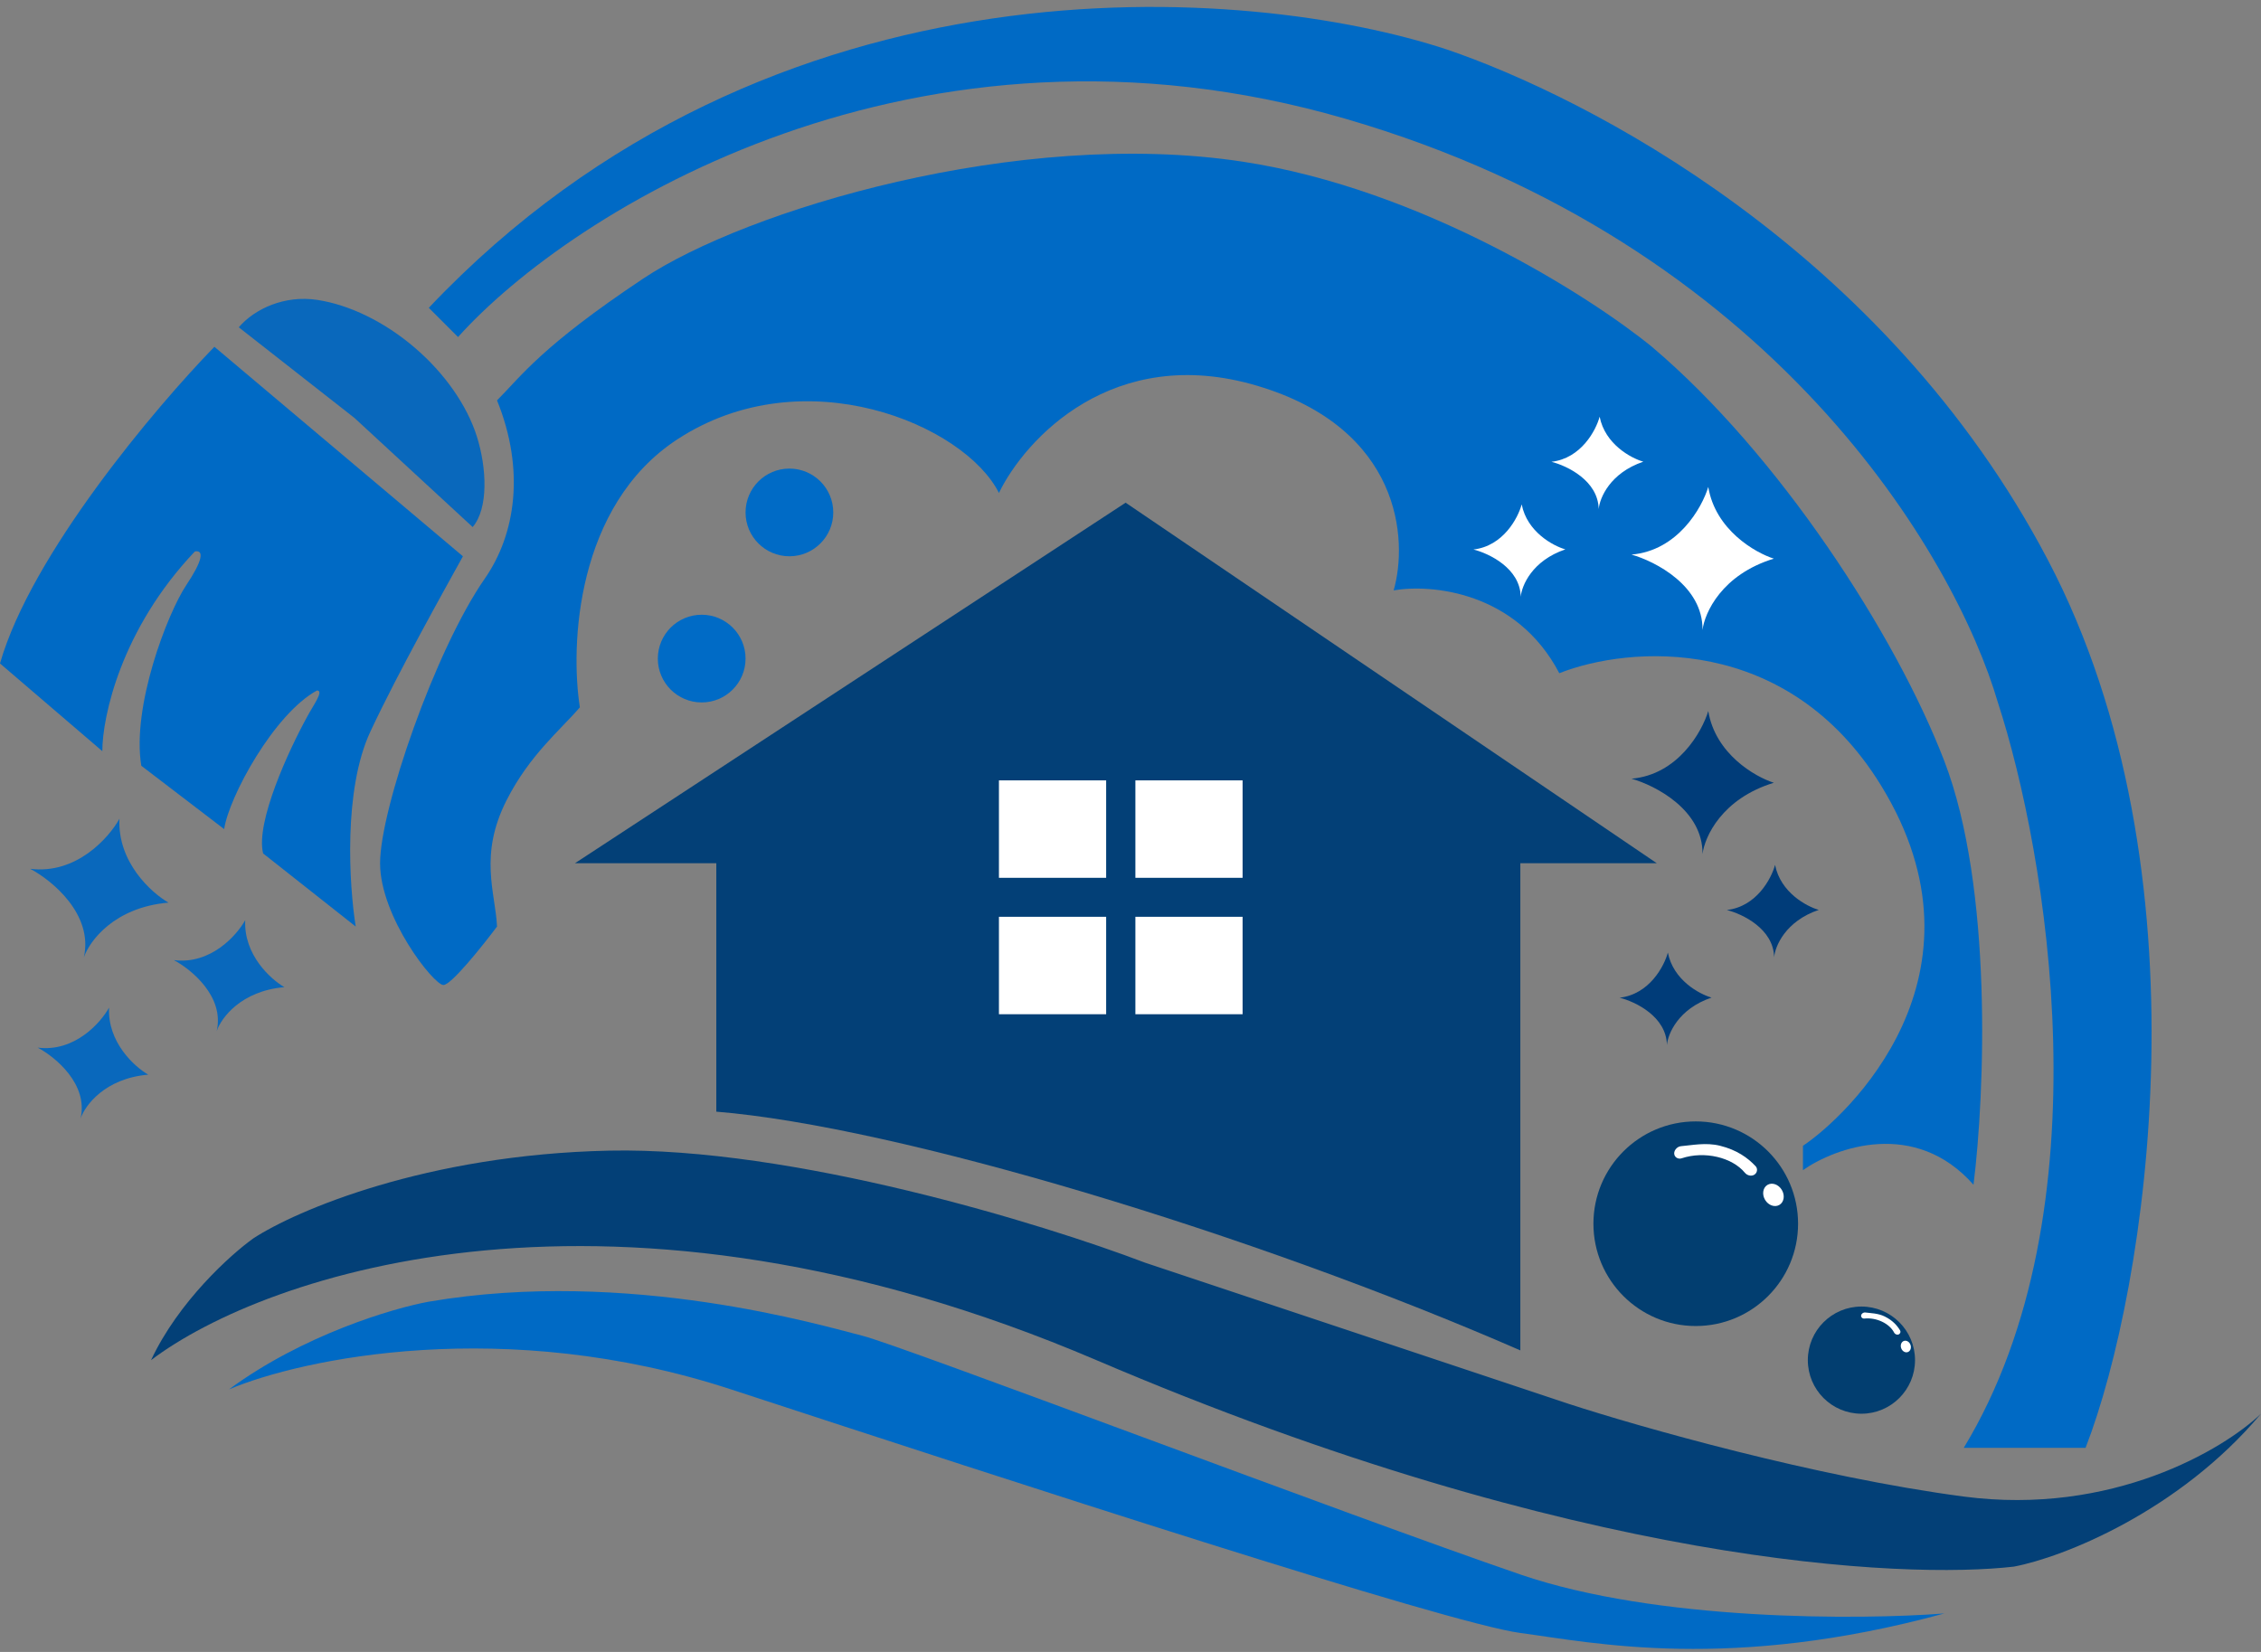
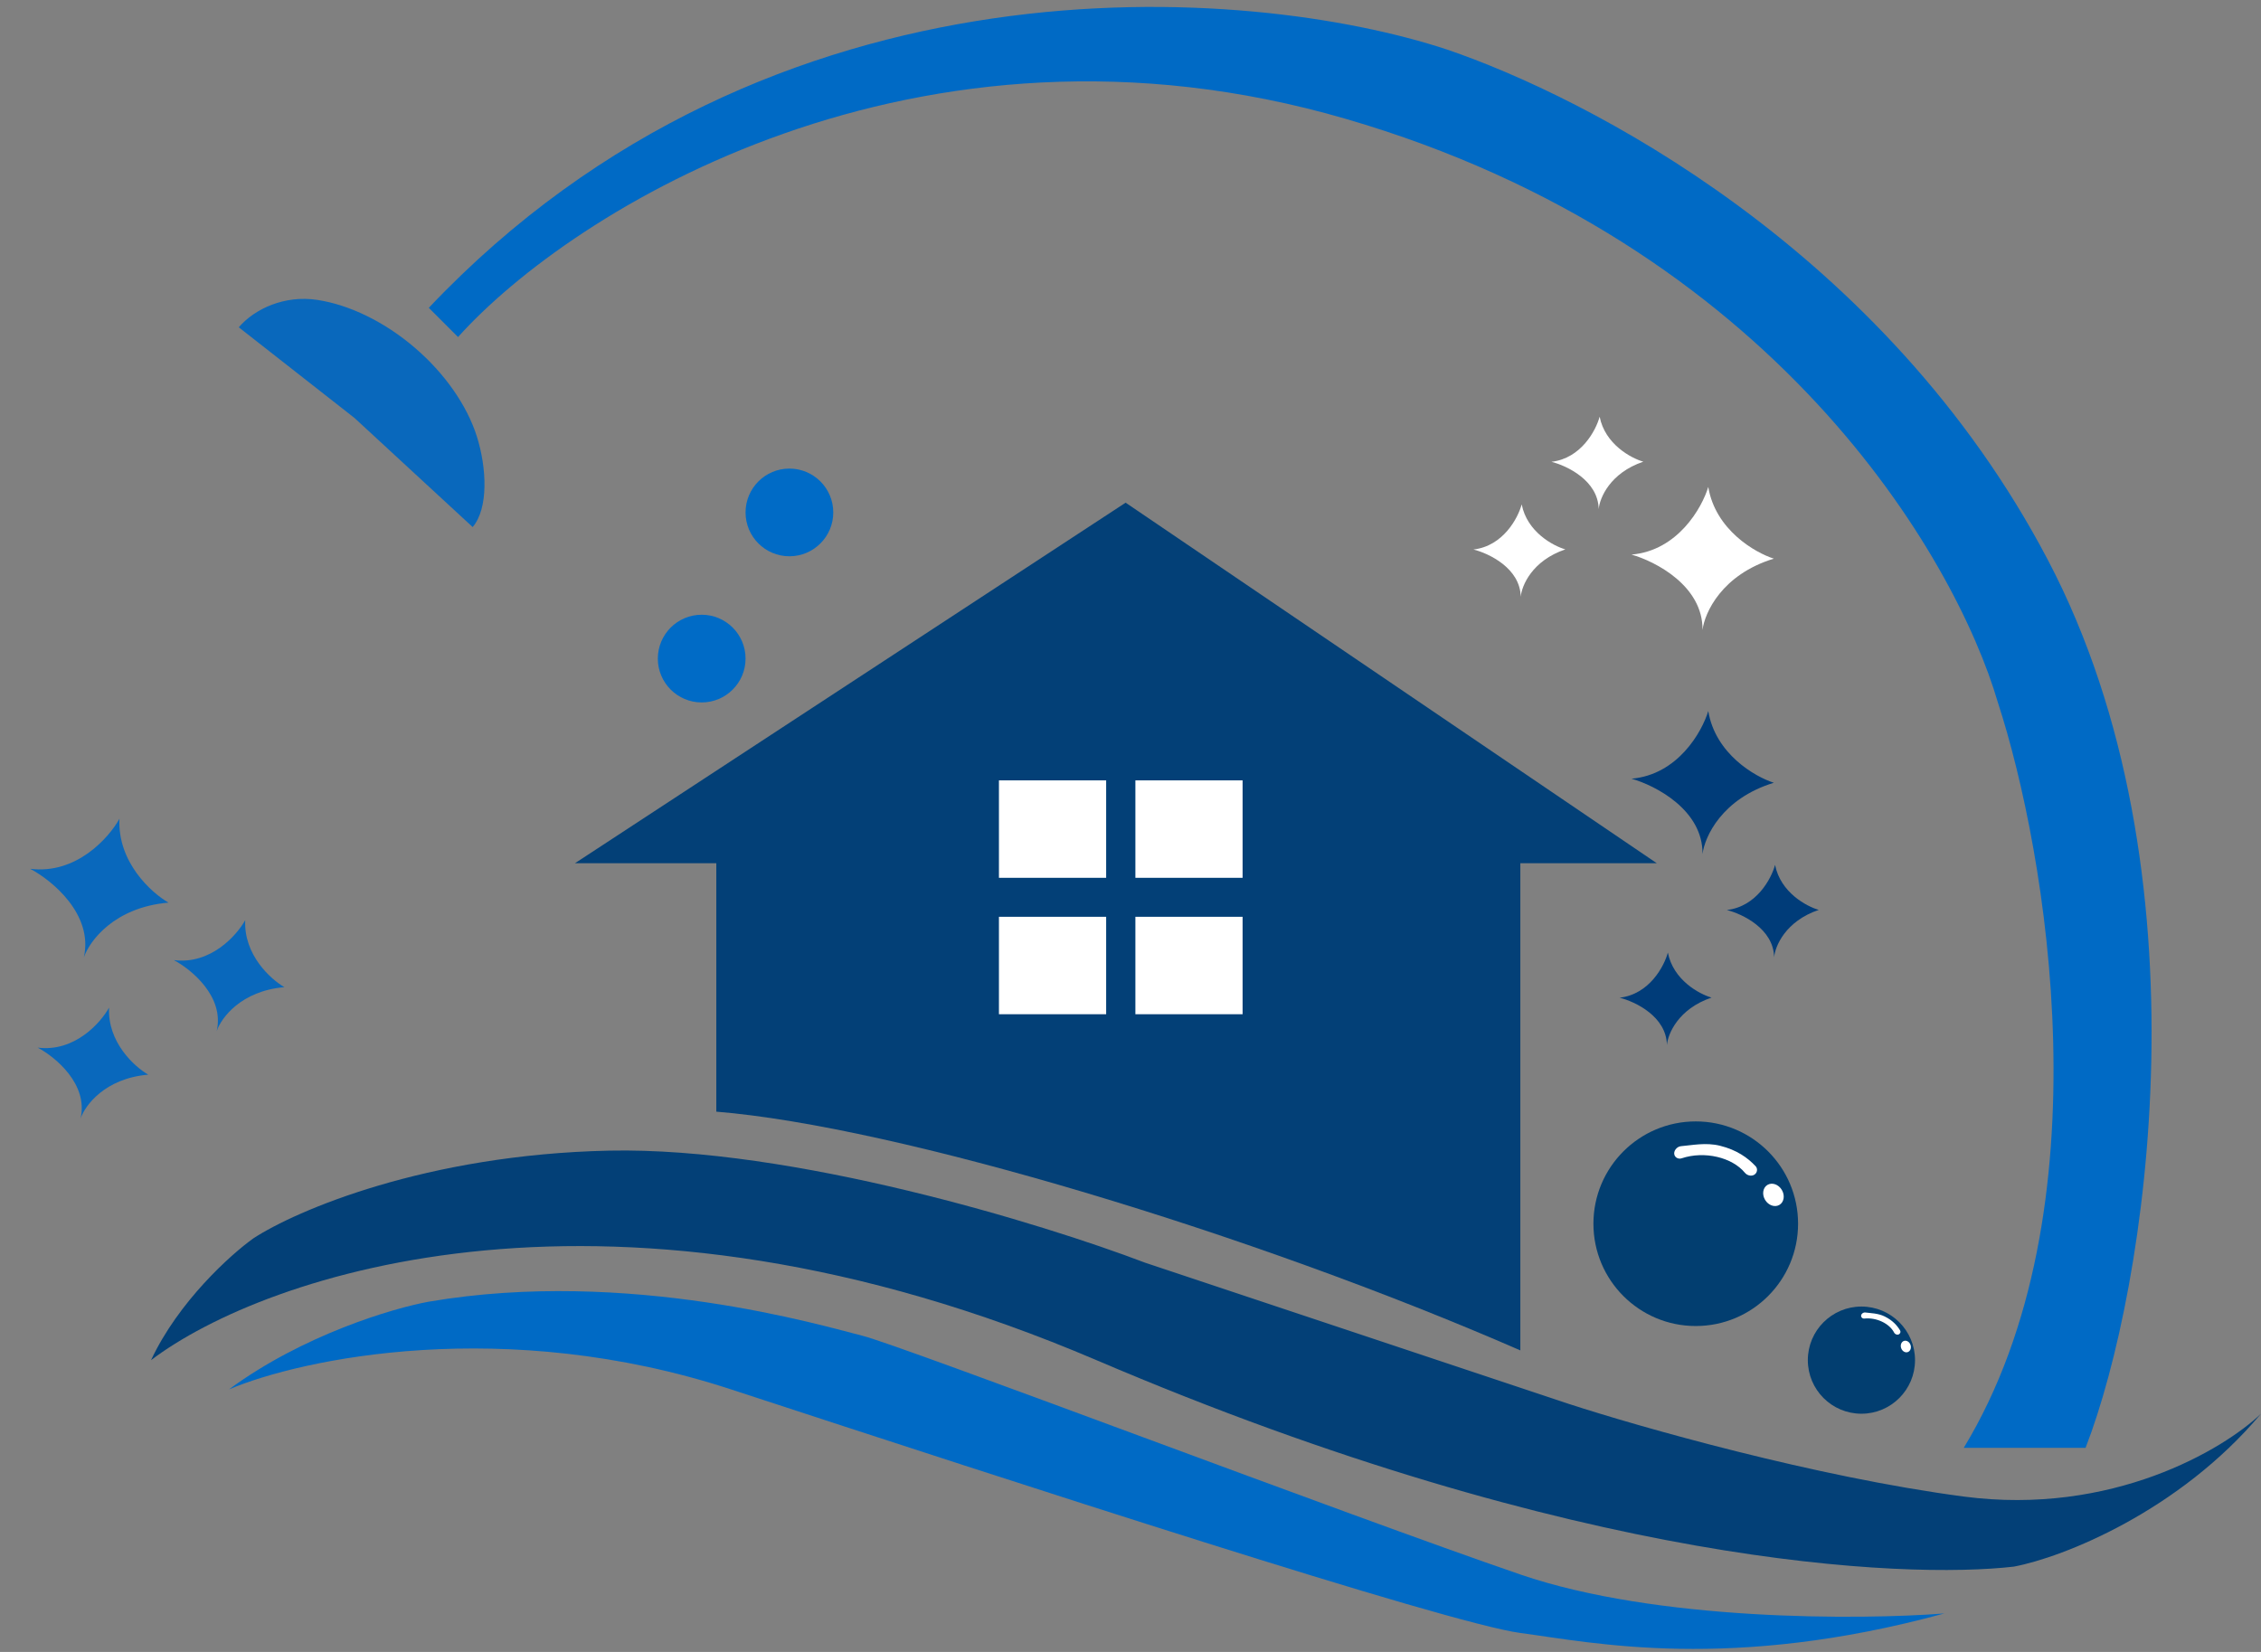
<svg xmlns="http://www.w3.org/2000/svg" width="156" height="114" viewBox="0 0 156 114" fill="none">
  <rect x="0" y="0" width="156" height="114" fill="#808080" stroke="none" />
  <path d="M75.647 93.863C42.295 79.608 18.267 87.923 10.422 93.863C12.305 89.829 15.914 86.579 17.483 85.458C20.396 83.553 29.384 79.675 42.026 79.406C54.667 79.137 71.948 84.449 79.009 87.139L108.259 96.889C113.078 98.458 125.271 101.932 135.491 103.277C145.712 104.622 153.423 100.027 156 97.561C150.352 104.285 142.369 107.471 138.939 108.114C131.434 108.972 108.998 108.118 75.647 93.863Z" fill="#034077" />
  <path d="M143.896 99.915H135.491C145.443 83.508 141.207 58.785 137.845 48.475C134.931 38.501 122.426 16.805 92.84 8.198C63.254 -0.409 39.448 14.518 31.603 23.259L29.586 21.242C53.255 -3.772 86.293 -1.06 99.853 3.423C109.379 6.673 130.001 17.128 141.297 38.645C152.594 60.162 148.155 88.932 143.896 99.915Z" fill="#006AC5" />
  <path d="M104.897 59.57V93.191C86.405 85.121 61.862 77.725 49.422 76.716V59.57H39.672L77.664 34.69L114.31 59.57H104.897Z" fill="#034077" />
-   <path d="M33.448 39.931C35.582 36.864 36.236 32.427 34.293 27.63C35.974 25.949 37.319 23.932 44.379 19.225C51.44 14.518 70.267 8.803 85.733 11.156C98.105 13.039 109.716 20.458 113.974 23.932C122.716 31.328 130.785 43.768 134.147 52.51C137.509 61.251 136.948 75.484 136.164 81.76C132.129 77.187 126.638 79.182 124.397 80.751V79.07C127.422 77.053 137.845 67.303 129.776 54.191C123.321 43.701 112.405 44.553 107.586 46.458C104.628 40.809 98.733 40.294 96.155 40.742C97.164 37.268 96.693 29.58 86.741 26.622C76.79 23.663 70.716 30.32 68.922 34.018C66.569 29.311 55.474 24.604 46.733 30.32C39.74 34.892 39.336 44.553 40.009 48.811C38.664 50.38 36.556 52.082 34.965 55.199C33.019 59.014 34.181 61.587 34.293 63.941C33.285 65.285 31.133 67.975 30.595 67.975C29.922 67.975 26.224 63.268 26.224 59.57C26.224 55.872 30.018 44.863 33.448 39.931Z" fill="#006AC5" />
  <path d="M5.784 66.072C6.459 63.104 3.597 60.758 2.082 59.956C5.259 60.359 7.512 57.822 8.242 56.502C8.098 59.496 10.438 61.608 11.626 62.29C7.881 62.61 6.171 64.944 5.784 66.072Z" fill="#0968BC" />
  <path d="M117.467 43.476C117.506 40.432 114.216 38.739 112.566 38.272C115.757 38 117.428 35.047 117.864 33.604C118.351 36.56 121.082 38.135 122.387 38.553C118.793 39.651 117.61 42.292 117.467 43.476Z" fill="white" />
  <path d="M117.467 58.941C117.506 55.898 114.216 54.204 112.566 53.738C115.757 53.465 117.428 50.512 117.864 49.069C118.351 52.026 121.082 53.601 122.387 54.019C118.793 55.117 117.61 57.758 117.467 58.941Z" fill="#003C79" />
  <path d="M5.56 77.185C6.1 74.813 3.812 72.938 2.601 72.297C5.141 72.619 6.942 70.591 7.525 69.536C7.41 71.929 9.28 73.617 10.23 74.162C7.237 74.418 5.869 76.284 5.56 77.185Z" fill="#0968BC" />
  <path d="M104.924 41.183C104.891 39.219 102.736 38.19 101.662 37.921C103.716 37.684 104.737 35.746 104.991 34.807C105.361 36.705 107.154 37.669 108.003 37.913C105.706 38.69 104.993 40.417 104.924 41.183Z" fill="white" />
  <path d="M110.303 35.132C110.269 33.168 108.115 32.138 107.041 31.869C109.095 31.632 110.116 29.695 110.369 28.756C110.74 30.654 112.533 31.617 113.382 31.861C111.085 32.639 110.372 34.365 110.303 35.132Z" fill="white" />
  <path d="M115.01 72.114C114.977 70.15 112.822 69.121 111.748 68.852C113.802 68.615 114.823 66.677 115.076 65.738C115.447 67.636 117.24 68.599 118.089 68.844C115.792 69.621 115.079 71.348 115.01 72.114Z" fill="#003C79" />
  <path d="M122.407 66.062C122.373 64.098 120.219 63.069 119.145 62.8C121.199 62.563 122.22 60.625 122.473 59.686C122.844 61.584 124.637 62.548 125.486 62.792C123.189 63.57 122.476 65.296 122.407 66.062Z" fill="#003C79" />
  <path d="M14.954 71.147C15.494 68.775 13.207 66.9 11.995 66.258C14.535 66.58 16.336 64.552 16.919 63.498C16.804 65.89 18.674 67.579 19.624 68.124C16.631 68.38 15.264 70.246 14.954 71.147Z" fill="#0968BC" />
-   <path d="M18.155 58.897C17.617 56.746 19.948 51.725 21.181 49.484C21.606 48.677 22.383 47.65 21.87 47.65C18.911 49.264 15.802 54.975 15.466 57.216L9.75 52.846C9.078 48.811 11.52 42.377 12.865 40.36C13.941 38.746 14.121 37.941 13.448 38.053C8.338 43.432 7.06 49.484 7.06 51.837L0 45.785C2.152 38.254 10.759 28.078 14.793 23.932L31.94 38.389C30.707 40.63 27.434 46.458 25.552 50.492C23.669 54.527 24.095 61.139 24.543 63.941L18.155 58.897Z" fill="#006AC5" />
  <path d="M32.612 36.372C33.714 35.085 33.585 32.288 32.904 30.128C32.222 27.967 30.678 25.759 28.612 23.99C26.546 22.221 24.127 21.036 21.887 20.695C19.647 20.355 17.576 21.3 16.474 22.587L24.457 28.843L32.612 36.372Z" fill="#0968BC" />
  <circle cx="48.414" cy="45.449" r="3.026" fill="#006BC6" />
  <circle cx="54.466" cy="35.363" r="3.026" fill="#006BC6" />
  <circle cx="128.431" cy="93.863" r="3.698" fill="#023E70" />
  <circle cx="117" cy="84.449" r="7.06" fill="#023E70" />
  <ellipse cx="122.361" cy="82.459" rx="0.672" ry="0.804" transform="rotate(-31.062 122.361 82.459)" fill="white" />
  <ellipse cx="131.495" cy="92.923" rx="0.341" ry="0.407" transform="rotate(-18.843 131.495 92.923)" fill="white" />
  <path d="M120.389 80.931C119.515 79.871 117.609 79.407 116.022 79.936C115.822 80.002 115.597 79.905 115.53 79.705C115.44 79.434 115.7 79.121 115.984 79.098C116.705 79.04 117.693 78.823 118.681 79.07C119.842 79.36 120.585 79.901 121.127 80.476C121.27 80.627 121.258 80.864 121.111 81.011C120.911 81.21 120.568 81.148 120.389 80.931Z" fill="white" />
  <path d="M130.683 91.955C130.364 91.337 129.47 90.902 128.627 90.994C128.521 91.005 128.42 90.933 128.409 90.827C128.393 90.683 128.555 90.556 128.698 90.575C129.062 90.624 129.574 90.622 130.037 90.85C130.58 91.118 130.89 91.466 131.097 91.809C131.152 91.899 131.12 92.015 131.032 92.072C130.912 92.149 130.748 92.082 130.683 91.955Z" fill="white" />
  <rect x="68.923" y="53.854" width="7.397" height="6.724" fill="white" />
  <rect x="68.923" y="63.268" width="7.397" height="6.724" fill="white" />
  <rect x="78.337" y="53.854" width="7.397" height="6.724" fill="white" />
  <rect x="78.337" y="63.268" width="7.397" height="6.724" fill="white" />
  <path d="M104.897 108.656C114.311 111.884 128.32 111.794 134.147 111.346C119.354 115.38 109.94 113.363 104.897 112.691C99.854 112.018 69.932 102.268 50.432 95.88C34.832 90.77 20.845 93.751 15.802 95.88C20.913 92.115 27.121 90.277 29.587 89.829C43.371 87.475 56.819 91.51 59.509 92.182C62.199 92.855 93.13 104.622 104.897 108.656Z" fill="#006AC5" />
</svg>